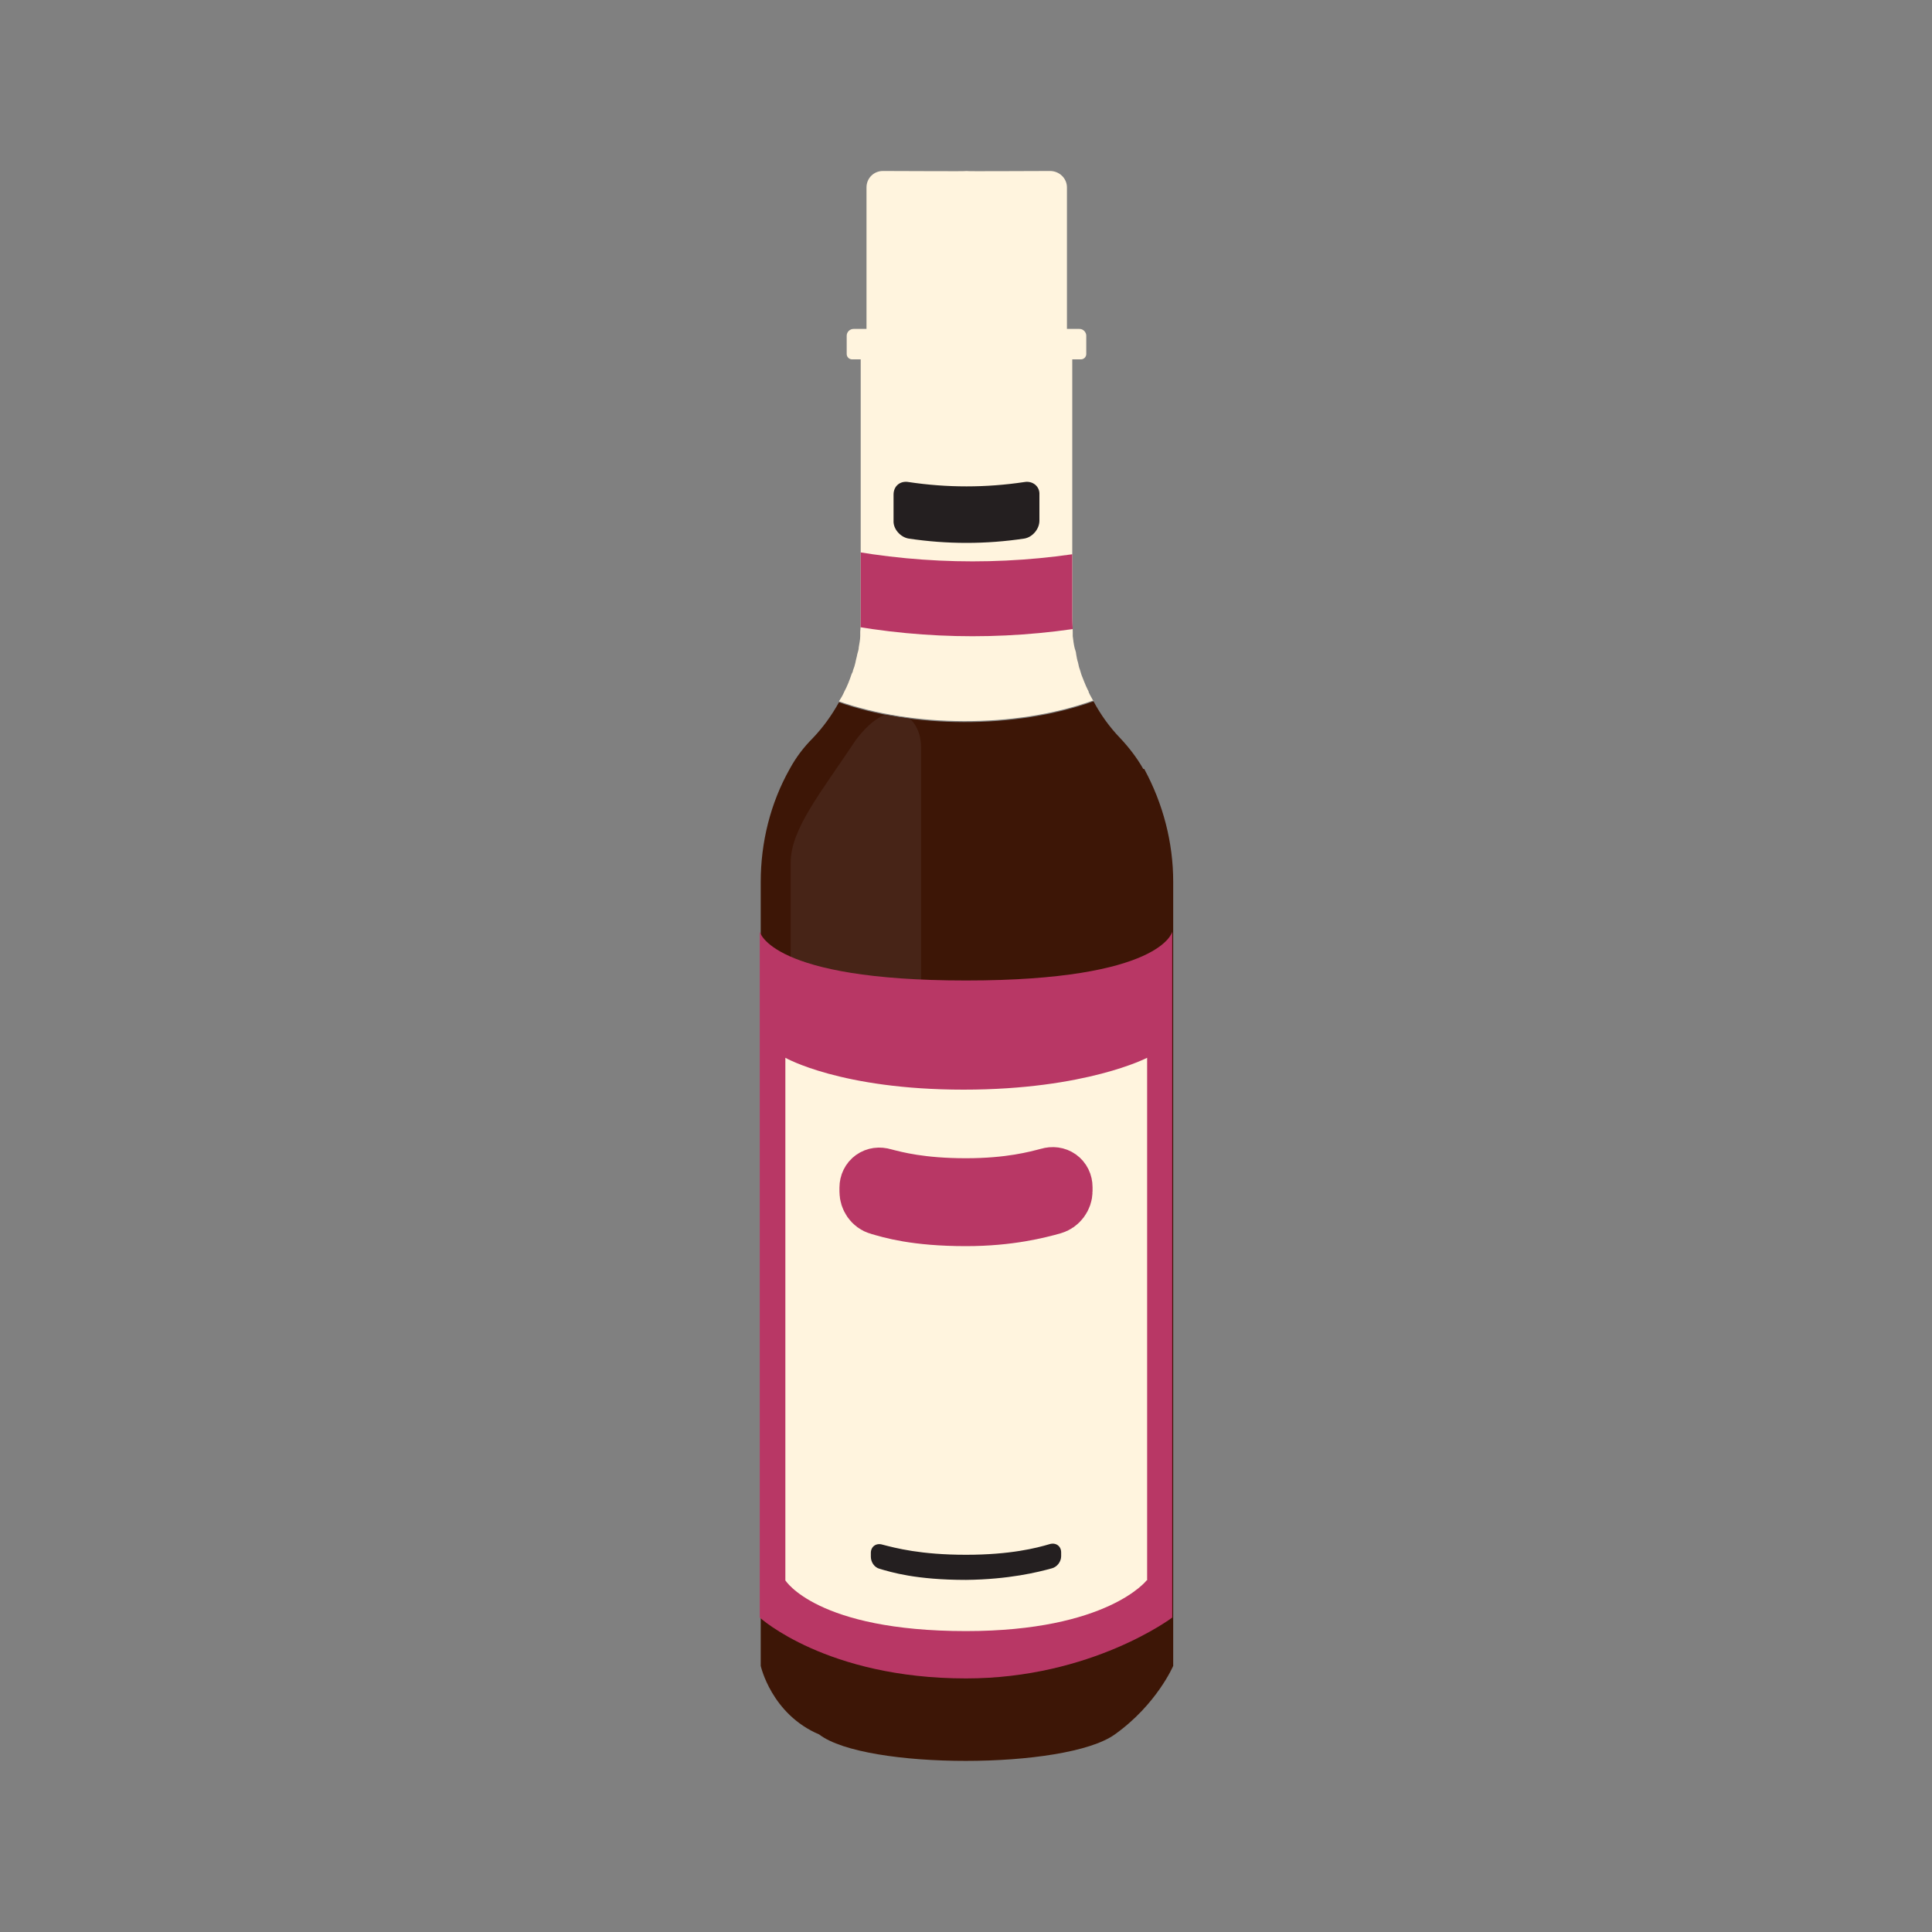
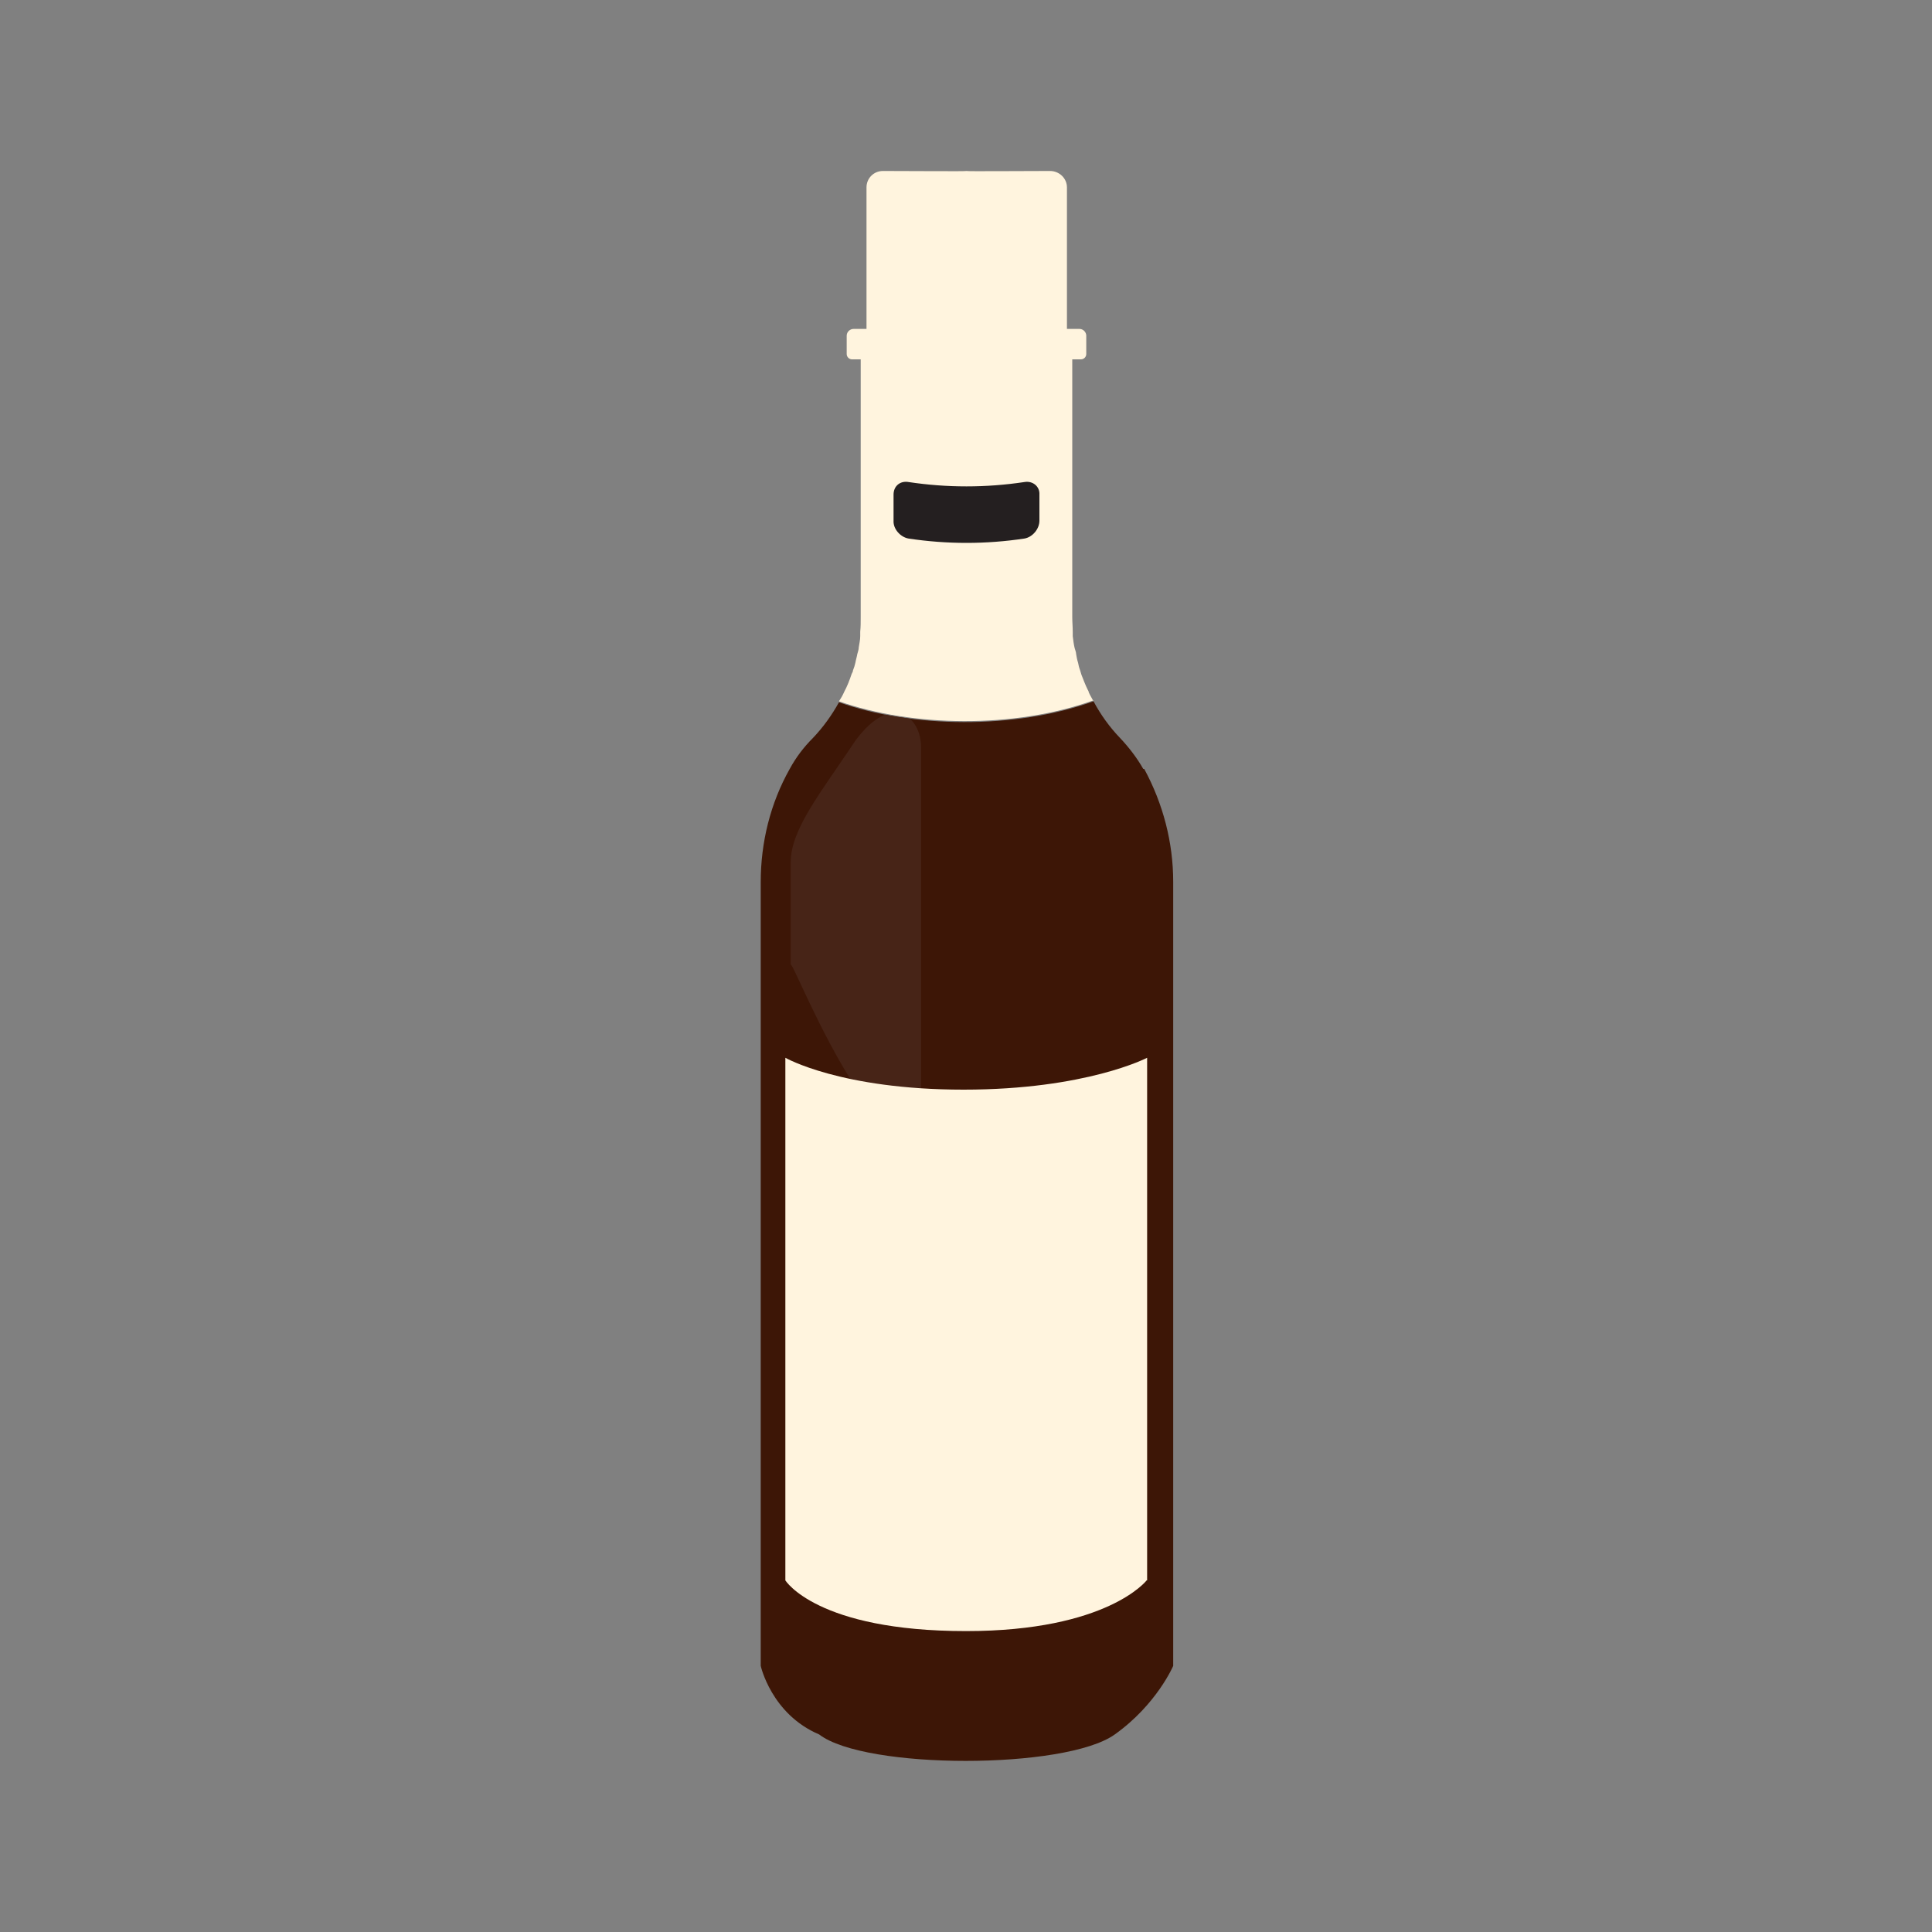
<svg xmlns="http://www.w3.org/2000/svg" id="b" width="40" height="40" viewBox="0 0 40 40">
  <rect x="0" y="0" width="40" height="40" fill="#808080" stroke="none" />
  <defs>
    <clipPath id="c">
-       <path d="M23.67,15.92c-.13-.23-.3-.45-.48-.64-.22-.23-.4-.48-.55-.76h0c-1.64.59-3.77.55-5.27.02-.15.27-.33.52-.54.74-.19.19-.35.4-.48.64-.4.71-.6,1.52-.6,2.34v16.23s.22,1,1.21,1.42c.95.73,5.1.73,6.12,0,.87-.62,1.21-1.42,1.21-1.42v-16.23c0-.82-.21-1.62-.6-2.34Z" fill="#3d1606" />
+       <path d="M23.67,15.92c-.13-.23-.3-.45-.48-.64-.22-.23-.4-.48-.55-.76h0c-1.64.59-3.77.55-5.27.02-.15.27-.33.52-.54.74-.19.19-.35.4-.48.64-.4.71-.6,1.52-.6,2.34v16.23s.22,1,1.21,1.42c.95.73,5.1.73,6.12,0,.87-.62,1.21-1.42,1.21-1.42v-16.23c0-.82-.21-1.62-.6-2.34" fill="#3d1606" />
    </clipPath>
    <clipPath id="d">
      <path d="M22.64,14.52h0c-.03-.06-.07-.12-.1-.19,0-.02-.01-.03-.02-.05-.05-.1-.09-.21-.13-.31-.01-.03-.02-.07-.03-.1-.02-.05-.03-.1-.04-.15-.02-.06-.03-.12-.04-.18,0-.04-.02-.08-.03-.12-.02-.08-.03-.17-.04-.25,0-.03,0-.06,0-.09,0-.1-.01-.2-.01-.3v-5.34h.18c.06,0,.11-.05.11-.11v-.38c0-.07-.06-.14-.14-.14h-.26v-2.93c0-.19-.16-.34-.35-.34-.59,0-1.73.01-1.73,0,0,.01-1.14,0-1.73,0-.19,0-.34.15-.34.34v2.93h-.27c-.07,0-.14.06-.14.14v.38c0,.06.05.11.11.11h.18v5.34c0,.1,0,.2-.01.3,0,.03,0,.06,0,.09,0,.08-.02.16-.03.23,0,.05-.02.1-.03.14-.01.06-.03.12-.04.18-.01.05-.03.11-.05.16,0,.03-.02.05-.03.08-.04.12-.09.25-.15.36,0,0,0,0,0,0-.03.07-.07.14-.11.2,1.51.53,3.63.57,5.27-.02Z" fill="#fff4de" />
    </clipPath>
  </defs>
  <path d="M23.67,15.92c-.13-.23-.3-.45-.48-.64-.22-.23-.4-.48-.55-.76h0c-1.64.59-3.77.55-5.27.02-.15.27-.33.52-.54.74-.19.19-.35.4-.48.64-.4.71-.6,1.52-.6,2.34v16.23s.22,1,1.21,1.42c.95.73,5.1.73,6.12,0,.87-.62,1.21-1.42,1.21-1.42v-16.23c0-.82-.21-1.62-.6-2.34Z" fill="#3d1606" />
  <g clip-path="url(#c)">
    <path d="M19.07,22.36c0-2.3,0-4.59,0-6.89,0-.63-.6-1.15-1.35-.15,0,0,0,0,0,0-.74,1.11-1.35,1.85-1.35,2.54v2.12c0-.14.6,1.4,1.35,2.54,0,0,0,0,0,0,.74,1.26,1.35,1.64,1.35-.15Z" fill="#472417" />
  </g>
  <path d="M22.64,14.52h0c-.03-.06-.07-.12-.1-.19,0-.02-.01-.03-.02-.05-.05-.1-.09-.21-.13-.31-.01-.03-.02-.07-.03-.1-.02-.05-.03-.1-.04-.15-.02-.06-.03-.12-.04-.18,0-.04-.02-.08-.03-.12-.02-.08-.03-.17-.04-.25,0-.03,0-.06,0-.09,0-.1-.01-.2-.01-.3v-5.34h.18c.06,0,.11-.05.11-.11v-.38c0-.07-.06-.14-.14-.14h-.26v-2.93c0-.19-.16-.34-.35-.34-.59,0-1.73.01-1.73,0,0,.01-1.14,0-1.73,0-.19,0-.34.15-.34.34v2.93h-.27c-.07,0-.14.06-.14.14v.38c0,.06.05.11.11.11h.18v5.34c0,.1,0,.2-.01.3,0,.03,0,.06,0,.09,0,.08-.02.16-.03.23,0,.05-.02.1-.03.14-.01.06-.03.12-.04.18-.01.05-.03.11-.05.16,0,.03-.02.05-.03.08-.04.12-.09.25-.15.36,0,0,0,0,0,0-.03.07-.07.14-.11.2,1.51.53,3.63.57,5.27-.02Z" fill="#fff4de" />
  <g clip-path="url(#d)">
    <path d="M21.21,11.15c-.8.12-1.6.12-2.4,0-.17-.03-.32-.2-.31-.37v-.54c0-.18.14-.29.31-.26.8.12,1.6.12,2.4,0,.17-.03.32.09.31.26v.54c0,.17-.14.34-.31.37Z" fill="#241f20" />
-     <path d="M22.89,12.91c-1.82.35-3.69.35-5.51,0,0-.52,0-1.03,0-1.55,1.82.35,3.69.35,5.51,0v1.55Z" fill="#b83765" />
  </g>
-   <path d="M24.27,33.49s-1.67,1.26-4.27,1.26c-2.89,0-4.27-1.26-4.27-1.26v-14.2s.21,1.01,4.27,1.01,4.27-1.01,4.27-1.01v14.2Z" fill="#b83765" />
  <path d="M23.74,32.72s-.81,1.05-3.74,1.05c-3.09,0-3.74-1.05-3.74-1.05v-10.82s1.15.66,3.69.66,3.8-.66,3.8-.66v10.82Z" fill="#fff4de" />
-   <path d="M21.97,32.22c0,.11-.08.22-.19.25-.29.08-.89.23-1.78.24-1.04,0-1.55-.16-1.79-.23-.11-.03-.18-.14-.18-.25,0-.03,0-.05,0-.08,0-.13.11-.21.24-.17.27.07.79.21,1.73.21.92,0,1.46-.14,1.73-.22.13-.04.24.04.24.17,0,.02,0,.05,0,.07Z" fill="#241f20" />
-   <path d="M21.97,24.66c0,.11-.08.22-.19.25-.29.08-.89.24-1.78.24-1.04,0-1.55-.16-1.79-.23-.11-.03-.18-.14-.18-.25,0-.02,0-.05,0-.08,0-.13.11-.21.24-.17.27.07.79.21,1.73.21.92,0,1.46-.15,1.73-.22.13-.04.24.04.24.17,0,.02,0,.05,0,.07Z" fill="none" stroke="#b83765" stroke-miterlimit="10" stroke-width="1.3" />
</svg>